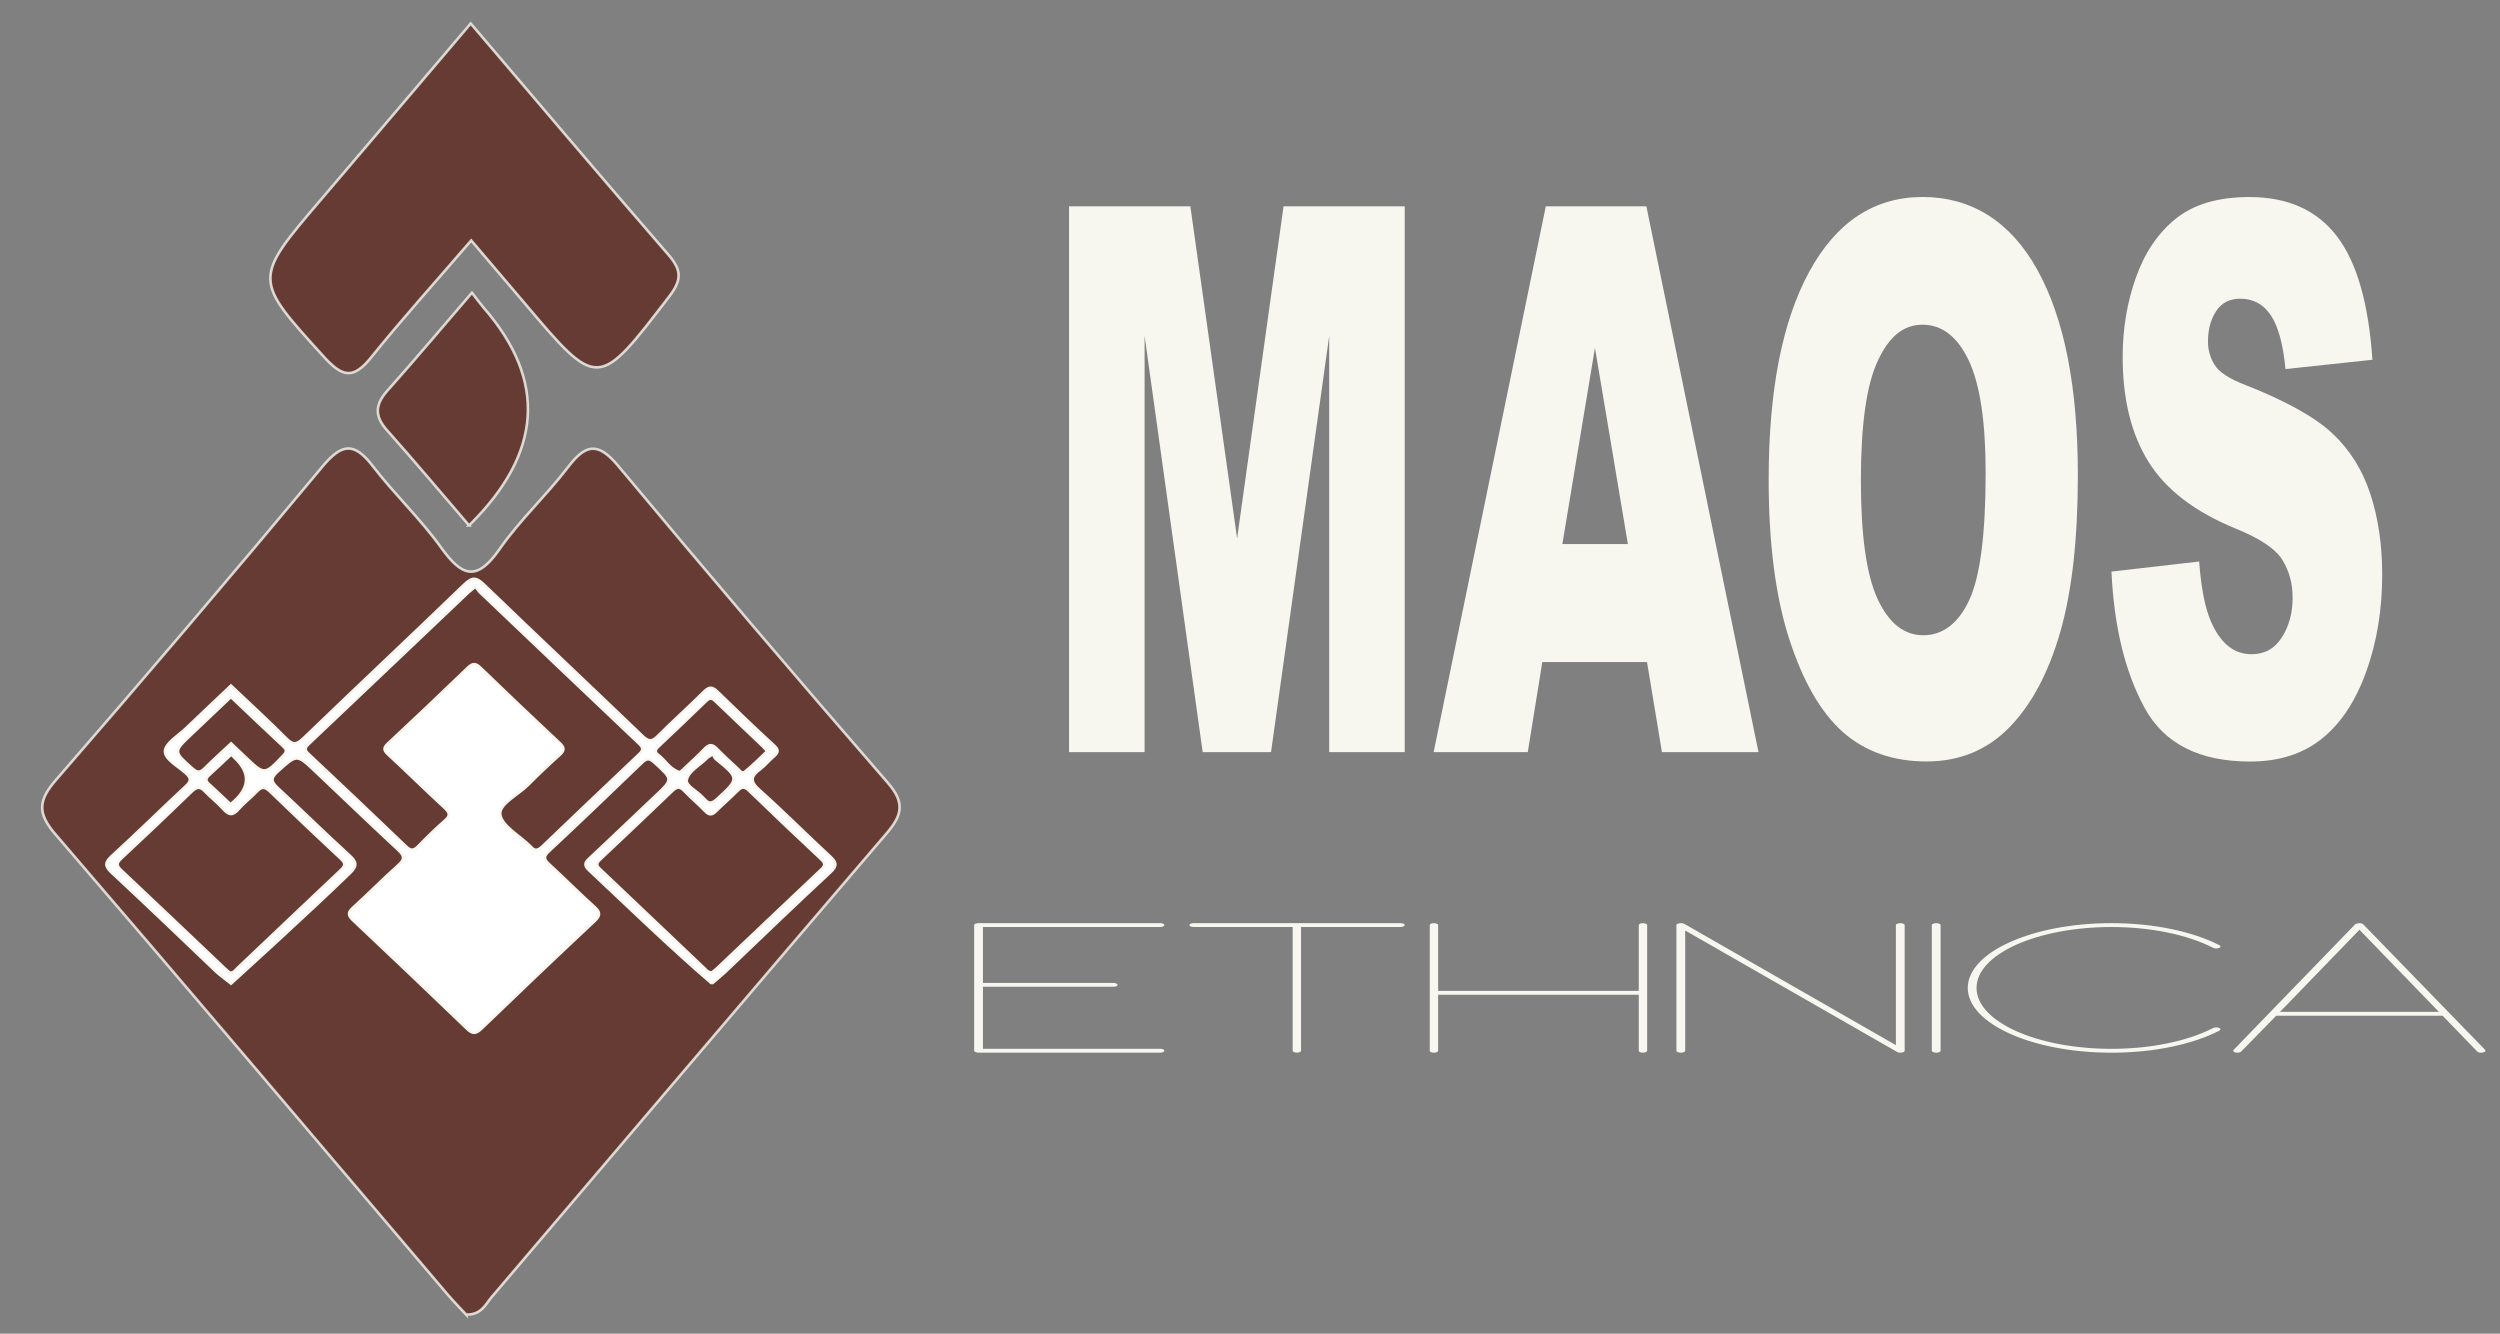
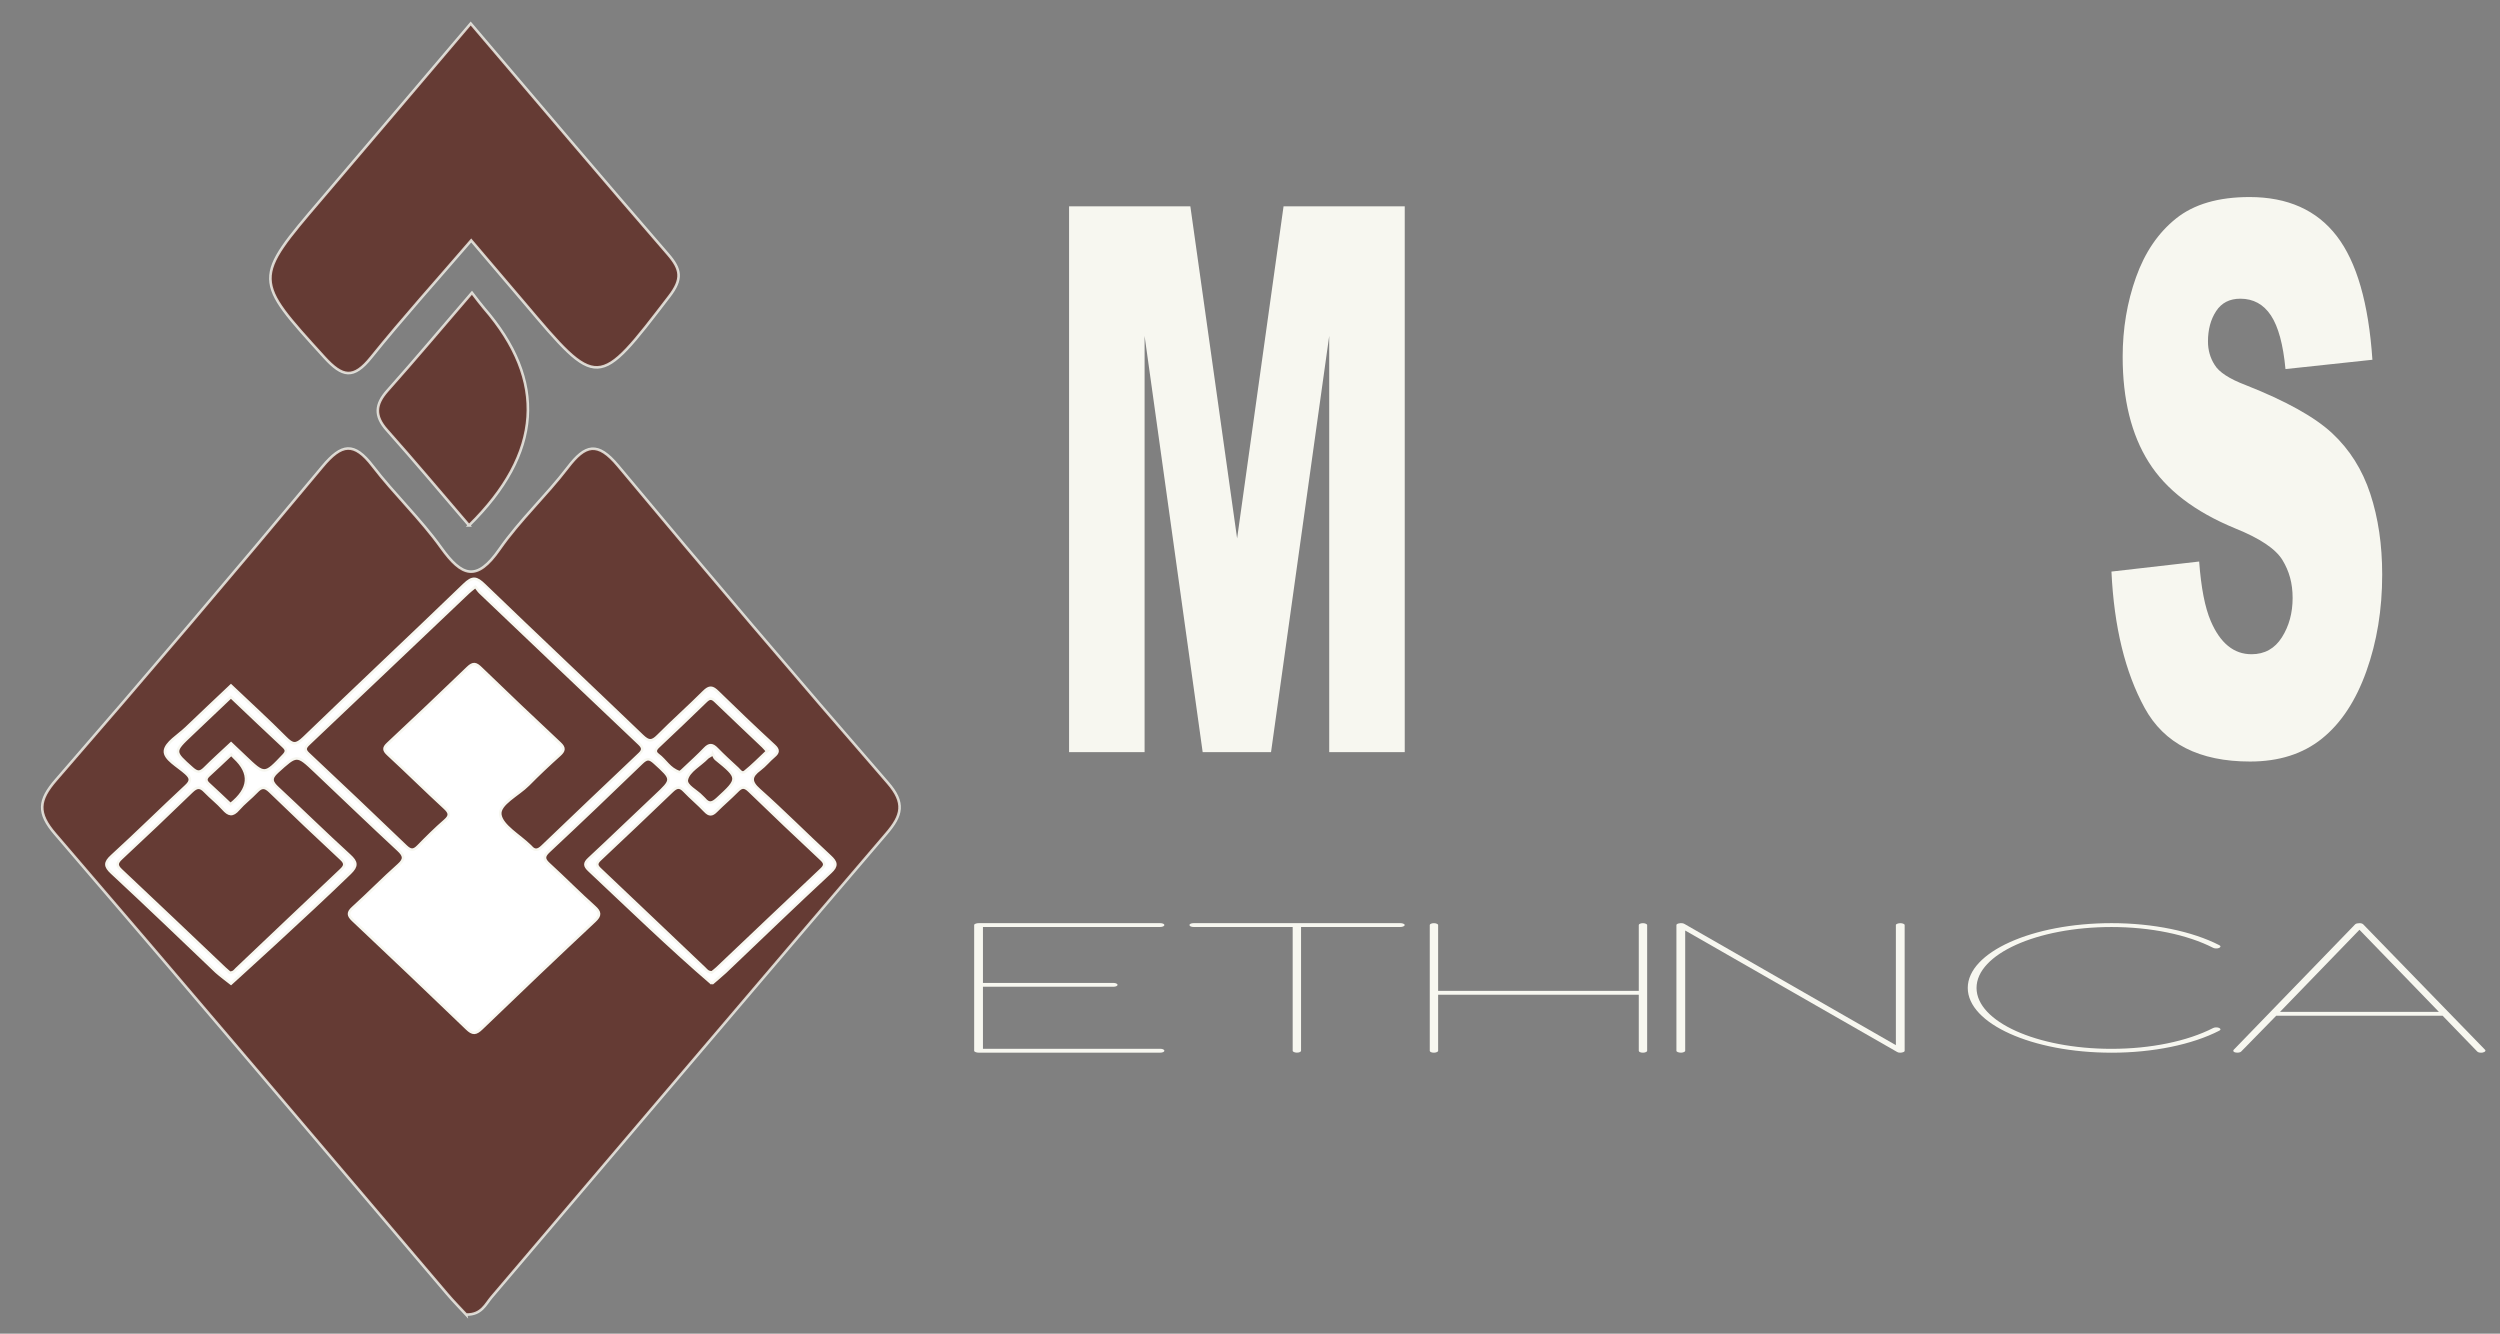
<svg xmlns="http://www.w3.org/2000/svg" id="Capa_1" data-name="Capa 1" viewBox="0 0 956 510">
  <rect x="0" y="0" width="956" height="510" fill="#808080" stroke="none" />
  <defs>
    <style>
      .cls-1 {
        fill: #f7f7f0;
      }

      .cls-2 {
        fill: #fff;
      }

      .cls-2, .cls-3 {
        stroke: #f7f7f0;
        stroke-miterlimit: 10;
      }

      .cls-3 {
        fill: #5e2a21;
        opacity: .8;
      }
    </style>
  </defs>
  <g>
    <path class="cls-3" d="m178.25,502.68c5.88.15,7.37-3.9,9.71-6.64,50.33-59.1,100.52-118.32,151.02-177.3,5.96-6.96,7.21-11.7.49-19.42-34.81-40.05-69.17-80.47-103.12-121.2-7.88-9.45-12.54-8.12-19.24.66-8.22,10.76-18.4,20.17-26.09,31.24-8.72,12.56-14.42,10.46-22.35-.62-7.86-10.98-17.91-20.45-26.16-31.2-7.12-9.27-11.83-8.63-19.22.25-33.52,40.25-67.46,80.18-101.83,119.75-6.79,7.82-7.27,12.69-.32,20.76,50.22,58.36,99.91,117.15,149.8,175.78,2.46,2.9,5.15,5.61,7.31,7.95Zm1.75-493.68c-19.42,22.84-38.19,45-57.05,67.09-26.36,30.87-26.11,30.61,1.02,60.47,7.04,7.75,11.21,8.48,17.96.09,12.06-14.98,24.99-29.29,38.26-44.71,7.49,8.8,13.79,16.15,20.04,23.54,28.55,33.78,28.28,33.59,55.71-2.16,5.11-6.66,4.5-10.31-.51-16.09-25-28.83-49.62-57.96-75.43-88.23Zm-.64,191.92q41.97-41.31,5.68-83.13c-1.27-1.46-2.4-3.05-4.57-5.83-11.34,13.18-21.65,25.46-32.32,37.43-4.66,5.23-5.03,9.64-.24,15.03,10.65,11.97,20.94,24.25,31.46,36.5Z" />
    <path class="cls-2" d="m272.25,376.16c-15.62-13.38-32.15-29.39-46.98-43.33-1.8-1.69-1.92-2.73-.07-4.45,8.54-7.93,16.85-16.01,25.33-23.97,6.85-6.43,6.8-6.33-.18-12.69-2.05-1.87-3-1.84-4.96.05-11.74,11.35-23.57,22.64-35.55,33.83-2.04,1.91-1.85,3.03.09,4.8,5.9,5.39,11.42,11.02,17.39,16.36,2.28,2.04,2.36,3.32.11,5.43-14.53,13.61-28.93,27.31-43.21,41.08-2.26,2.18-3.46,2.26-5.73.07-14.41-13.87-28.91-27.68-43.51-41.43-1.94-1.83-2.07-2.96-.03-4.8,5.93-5.36,11.42-11.02,17.42-16.34,2.53-2.24,2.22-3.59-.12-5.76-10.69-9.9-21.12-19.97-31.68-29.96-7.17-6.79-7-6.65-14.54.15-2.79,2.51-2.09,3.97.24,6.13,9.21,8.55,18.12,17.31,27.43,25.8,2.75,2.51,2.98,4.01.16,6.75-16,15.56-45.52,42.27-45.52,42.27h0s-4.64-3.55-5.66-4.52c-13.26-12.67-26.48-25.36-39.96-37.88-2.67-2.48-2.72-3.91,0-6.4,9.64-8.8,18.83-17.91,28.38-26.78,2.01-1.86,1.98-3.03.01-4.82-3.04-2.77-8.34-5.51-8.03-8.64.31-3.05,5.14-5.86,8.1-8.7,5.59-5.37,11.27-10.69,17.14-16.25,7.22,6.85,14.25,13.27,20.87,19.93,2.68,2.7,3.95,2.99,6.95.09,20.32-19.6,40.99-38.98,61.3-58.59,3.28-3.17,4.74-2.85,7.82.12,19.99,19.28,40.29,38.37,60.34,57.62,2.41,2.31,3.65,2.43,6.03.03,5.67-5.71,11.8-11.13,17.49-16.82,2.17-2.16,3.34-1.94,5.38.06,7.07,6.93,14.27,13.78,21.6,20.54,1.76,1.62,1.57,2.68-.14,4.1-1.9,1.59-3.36,3.52-5.37,5.01-3.53,2.61-3.77,4.61-.28,7.72,9.32,8.29,17.97,17.05,27.11,25.47,2.43,2.24,2.84,3.63.2,6.08-13.59,12.63-26.9,25.44-40.28,38.2-.95.91-5.11,4.43-5.11,4.43m-90.44-151.79c-1.4,1.16-2.15,1.71-2.8,2.33-20.29,19.27-40.55,38.55-60.88,57.79-1.42,1.35-1.83,2.2-.17,3.75,12.52,11.73,24.92,23.52,37.26,35.36,1.81,1.74,2.94,1.81,4.7,0,3.28-3.36,6.63-6.69,10.25-9.83,2.11-1.83,1.85-2.99-.11-4.8-7.34-6.75-14.36-13.72-21.69-20.48-1.71-1.58-1.76-2.52-.07-4.1,10.29-9.63,20.51-19.3,30.6-29.05,2.11-2.04,3.19-1.62,5.03.16,9.99,9.64,20.05,19.24,30.24,28.76,1.88,1.76,1.63,2.87-.16,4.48-4.12,3.7-8.14,7.48-11.97,11.37-3.8,3.85-11.31,7.36-10.71,11.44.63,4.24,7.29,7.93,11.32,11.87.11.11.23.2.33.32,1.48,1.8,2.78,1.49,4.37-.03,12.35-11.83,24.74-23.64,37.19-35.42,1.54-1.45,1.38-2.44-.11-3.85-20.32-19.25-40.57-38.54-60.82-57.83-.64-.61-1.09-1.36-1.79-2.24Zm-93.95,147.59c1.55.03,1.95-.83,2.57-1.42,13.31-12.62,26.58-25.26,39.93-37.85,1.58-1.49,1.91-2.5.13-4.15-9.2-8.55-18.29-17.18-27.26-25.88-2.08-2.02-3.32-1.73-5.09.14-2.17,2.3-4.86,4.31-6.9,6.67-2.31,2.68-3.81,2.23-5.91-.13-2.08-2.34-4.74-4.37-6.92-6.66-1.88-1.98-3.13-1.84-5.08.05-8.86,8.59-17.84,17.12-26.92,25.56-1.8,1.67-1.92,2.71-.09,4.43,13.28,12.46,26.42,25.01,39.61,37.53.65.62,1.36,1.2,1.93,1.7Zm184.41-.11c.55-.45,1.29-1,1.94-1.61,13.3-12.61,26.55-25.24,39.9-37.82,1.53-1.44,1.46-2.36-.06-3.78-9.27-8.67-18.48-17.39-27.54-26.19-1.99-1.94-3.03-1.47-4.64.16-2.55,2.59-5.4,4.99-7.97,7.57-1.59,1.6-2.68,1.68-4.3-.03-2.48-2.63-5.39-5-7.87-7.63-1.81-1.93-2.97-1.6-4.7.06-9.12,8.77-18.32,17.49-27.57,26.18-1.36,1.27-1.47,2.17-.07,3.49,13.43,12.7,26.78,25.45,40.18,38.17.62.59,1.09,1.43,2.69,1.42Zm-183.95-105.29c-5.13,4.88-10.1,9.61-15.08,14.32-6.97,6.59-6.9,6.53.27,12.91,1.86,1.65,2.96,1.81,4.75.02,3.19-3.2,6.61-6.25,10.12-9.54,1.98,1.88,3.65,3.45,5.3,5.03,7.55,7.21,7.48,7.17,14.73-.46,1.35-1.42,1.19-2.2-.14-3.43-6.61-6.15-13.12-12.37-19.94-18.84Zm205.05,20.73c-.63-.71-1.07-1.28-1.59-1.78-6.07-5.79-12.18-11.55-18.22-17.36-1.31-1.26-2.18-1.35-3.57,0-5.99,5.84-12.08,11.61-18.19,17.37-1.18,1.11-1.54,2.08-.08,3.15,2.86,2.1,4.24,5.33,8.1,6.59.35.11,1.44-1.04,2.1-1.66,2.55-2.41,5.18-4.78,7.56-7.29,1.75-1.84,2.98-1.73,4.69.03,2.52,2.6,5.25,5.08,7.95,7.57.71.65,1.56,2.14,2.72,1.21,3.01-2.41,5.63-5.12,8.53-7.83Zm-20.72,1.15c-1.39.87-1.87,1.06-2.15,1.36-2.67,2.81-7.15,5.02-7.85,8.37-.48,2.33,3.78,4.22,5.77,6.4.3.33.69.61.97.95,1.75,2.13,3.04,1.66,4.96-.11,8.31-7.62,8.37-7.85-.64-15.14-.58-.47-.74-1.26-1.06-1.85Zm-184.49,19.09q11.1-8.82,1.5-17.75c-.34-.31-.63-.65-1.21-1.24-3,2.81-5.73,5.43-8.55,7.99-1.23,1.12-1.33,2.06-.06,3.21,2.82,2.56,5.54,5.18,8.32,7.79Z" />
  </g>
  <g>
    <g>
      <path class="cls-1" d="m408.82,78.9h46.37l17.88,127,17.76-127h46.34v208.72h-28.88v-159.18l-22.25,159.18h-26.14l-22.21-159.18v159.18h-28.88V78.9Z" />
-       <path class="cls-1" d="m629.81,253.17h-40.03l-5.56,34.45h-36l42.89-208.72h38.46l42.88,208.72h-36.92l-5.71-34.45Zm-7.31-45.13l-12.59-75.03-12.46,75.03h25.06Z" />
-       <path class="cls-1" d="m676.34,183.4c0-34.07,5.19-60.6,15.57-79.59,10.38-18.98,24.83-28.48,43.35-28.48s33.62,9.33,43.9,27.98,15.41,44.78,15.41,78.38c0,24.39-2.24,44.4-6.73,60.01-4.49,15.61-10.98,27.76-19.46,36.45-8.48,8.68-19.06,13.03-31.72,13.03s-23.52-3.75-31.95-11.25c-8.43-7.5-15.27-19.36-20.51-35.59-5.24-16.23-7.86-36.54-7.86-60.94Zm35.26.29c0,21.07,2.14,36.21,6.42,45.42,4.28,9.21,10.1,13.81,17.47,13.81s13.44-4.51,17.59-13.53c4.15-9.02,6.23-25.2,6.23-48.55,0-19.65-2.17-34-6.5-43.07-4.33-9.06-10.21-13.6-17.63-13.6s-12.82,4.61-17.12,13.81c-4.31,9.21-6.46,24.44-6.46,45.7Z" />
      <path class="cls-1" d="m807.41,218.57l33.55-3.84c.73,9.97,2.2,17.56,4.44,22.78,3.63,8.45,8.82,12.67,15.57,12.67,5.03,0,8.91-2.16,11.64-6.48s4.09-9.33,4.09-15.02-1.3-10.25-3.89-14.52c-2.6-4.27-8.62-8.3-18.06-12.1-15.46-6.36-26.49-14.81-33.08-25.34-6.64-10.54-9.96-23.97-9.96-40.29,0-10.73,1.7-20.86,5.1-30.4,3.4-9.54,8.51-17.04,15.33-22.49,6.82-5.46,16.18-8.19,28.06-8.19,14.58,0,25.7,4.96,33.35,14.88,7.65,9.92,12.21,25.7,13.66,47.34l-33.24,3.56c-.88-9.4-2.74-16.23-5.56-20.5-2.83-4.27-6.73-6.41-11.71-6.41-4.1,0-7.19,1.59-9.26,4.77-2.08,3.18-3.11,7.05-3.11,11.6,0,3.32.86,6.31,2.57,8.97,1.66,2.75,5.6,5.32,11.83,7.69,15.41,6.08,26.45,12.22,33.12,18.44,6.67,6.22,11.52,13.93,14.55,23.14,3.04,9.21,4.55,19.51,4.55,30.9,0,13.38-2.02,25.72-6.07,37.02-4.05,11.3-9.7,19.86-16.97,25.7-7.27,5.84-16.42,8.76-27.48,8.76-19.41,0-32.85-6.83-40.32-20.5-7.47-13.67-11.7-31.04-12.69-52.11Z" />
    </g>
    <g>
      <path class="cls-1" d="m445.25,401.84c0,.35-.64.7-1.6.7h-69.37c-.96,0-1.76-.35-1.76-.7v-48.13c0-.35.8-.7,1.76-.7h69.37c.96,0,1.6.35,1.6.7,0,.42-.64.77-1.6.77h-67.77v21.39h49.87c.96,0,1.6.35,1.6.77,0,.35-.64.7-1.6.7h-49.87v23.71h67.77c.96,0,1.6.35,1.6.77Z" />
      <path class="cls-1" d="m535.56,353.01c.8,0,1.6.35,1.6.7,0,.42-.8.77-1.6.77h-38.04v47.35c0,.35-.64.7-1.6.7-.8,0-1.6-.35-1.6-.7v-47.35h-37.88c-.96,0-1.6-.35-1.6-.77,0-.35.64-.7,1.6-.7h79.12Z" />
      <path class="cls-1" d="m629.87,353.72v48.13c0,.35-.8.7-1.6.7-.96,0-1.6-.35-1.6-.7v-21.46h-76.73v21.46c0,.35-.8.7-1.6.7-.96,0-1.6-.35-1.6-.7v-48.13c0-.35.64-.7,1.6-.7.8,0,1.6.35,1.6.7v25.19h76.73v-25.19c0-.35.64-.7,1.6-.7.8,0,1.6.35,1.6.7Z" />
      <path class="cls-1" d="m726.74,402.55c-.64,0-.96-.07-1.28-.28l-81.04-46.44v46.01c0,.35-.8.7-1.6.7-.96,0-1.76-.35-1.76-.7v-48.13c0-.28.48-.56,1.12-.63.64-.14,1.44-.07,1.92.21l80.88,46.37v-45.94c0-.35.8-.7,1.76-.7.8,0,1.6.35,1.6.7v48.13c0,.28-.48.56-1.12.63-.16.07-.32.07-.48.07Z" />
-       <path class="cls-1" d="m740.48,402.55c-.96,0-1.76-.35-1.76-.7v-48.13c0-.35.8-.7,1.76-.7.8,0,1.6.35,1.6.7v48.13c0,.35-.8.7-1.6.7Z" />
      <path class="cls-1" d="m807.46,402.55c-30.37,0-54.99-11.12-54.99-24.77s24.62-24.77,54.99-24.77c15.82,0,30.85,3.1,41.24,8.44.64.35.48.77-.16,1.06-.64.28-1.76.21-2.24-.07-9.91-5.07-23.98-7.95-38.84-7.95-28.61,0-51.63,10.41-51.63,23.29s23.02,23.29,51.63,23.29c14.87,0,28.93-2.88,38.84-7.95.48-.28,1.6-.35,2.24-.07.64.28.8.7.16,1.06-10.39,5.35-25.41,8.44-41.24,8.44Z" />
      <path class="cls-1" d="m949.4,402.48c-.16.07-.32.07-.64.07-.64,0-1.12-.14-1.44-.42l-13.27-13.72h-63.62l-13.43,13.72c-.32.35-1.28.49-2.08.35-.8-.14-1.12-.56-.8-.99l46.51-48.05c.32-.28.96-.42,1.6-.42s1.12.14,1.44.42l46.67,48.05c.32.42-.16.85-.96.99Zm-16.78-15.55l-30.37-31.38-30.37,31.38h60.74Z" />
    </g>
  </g>
</svg>